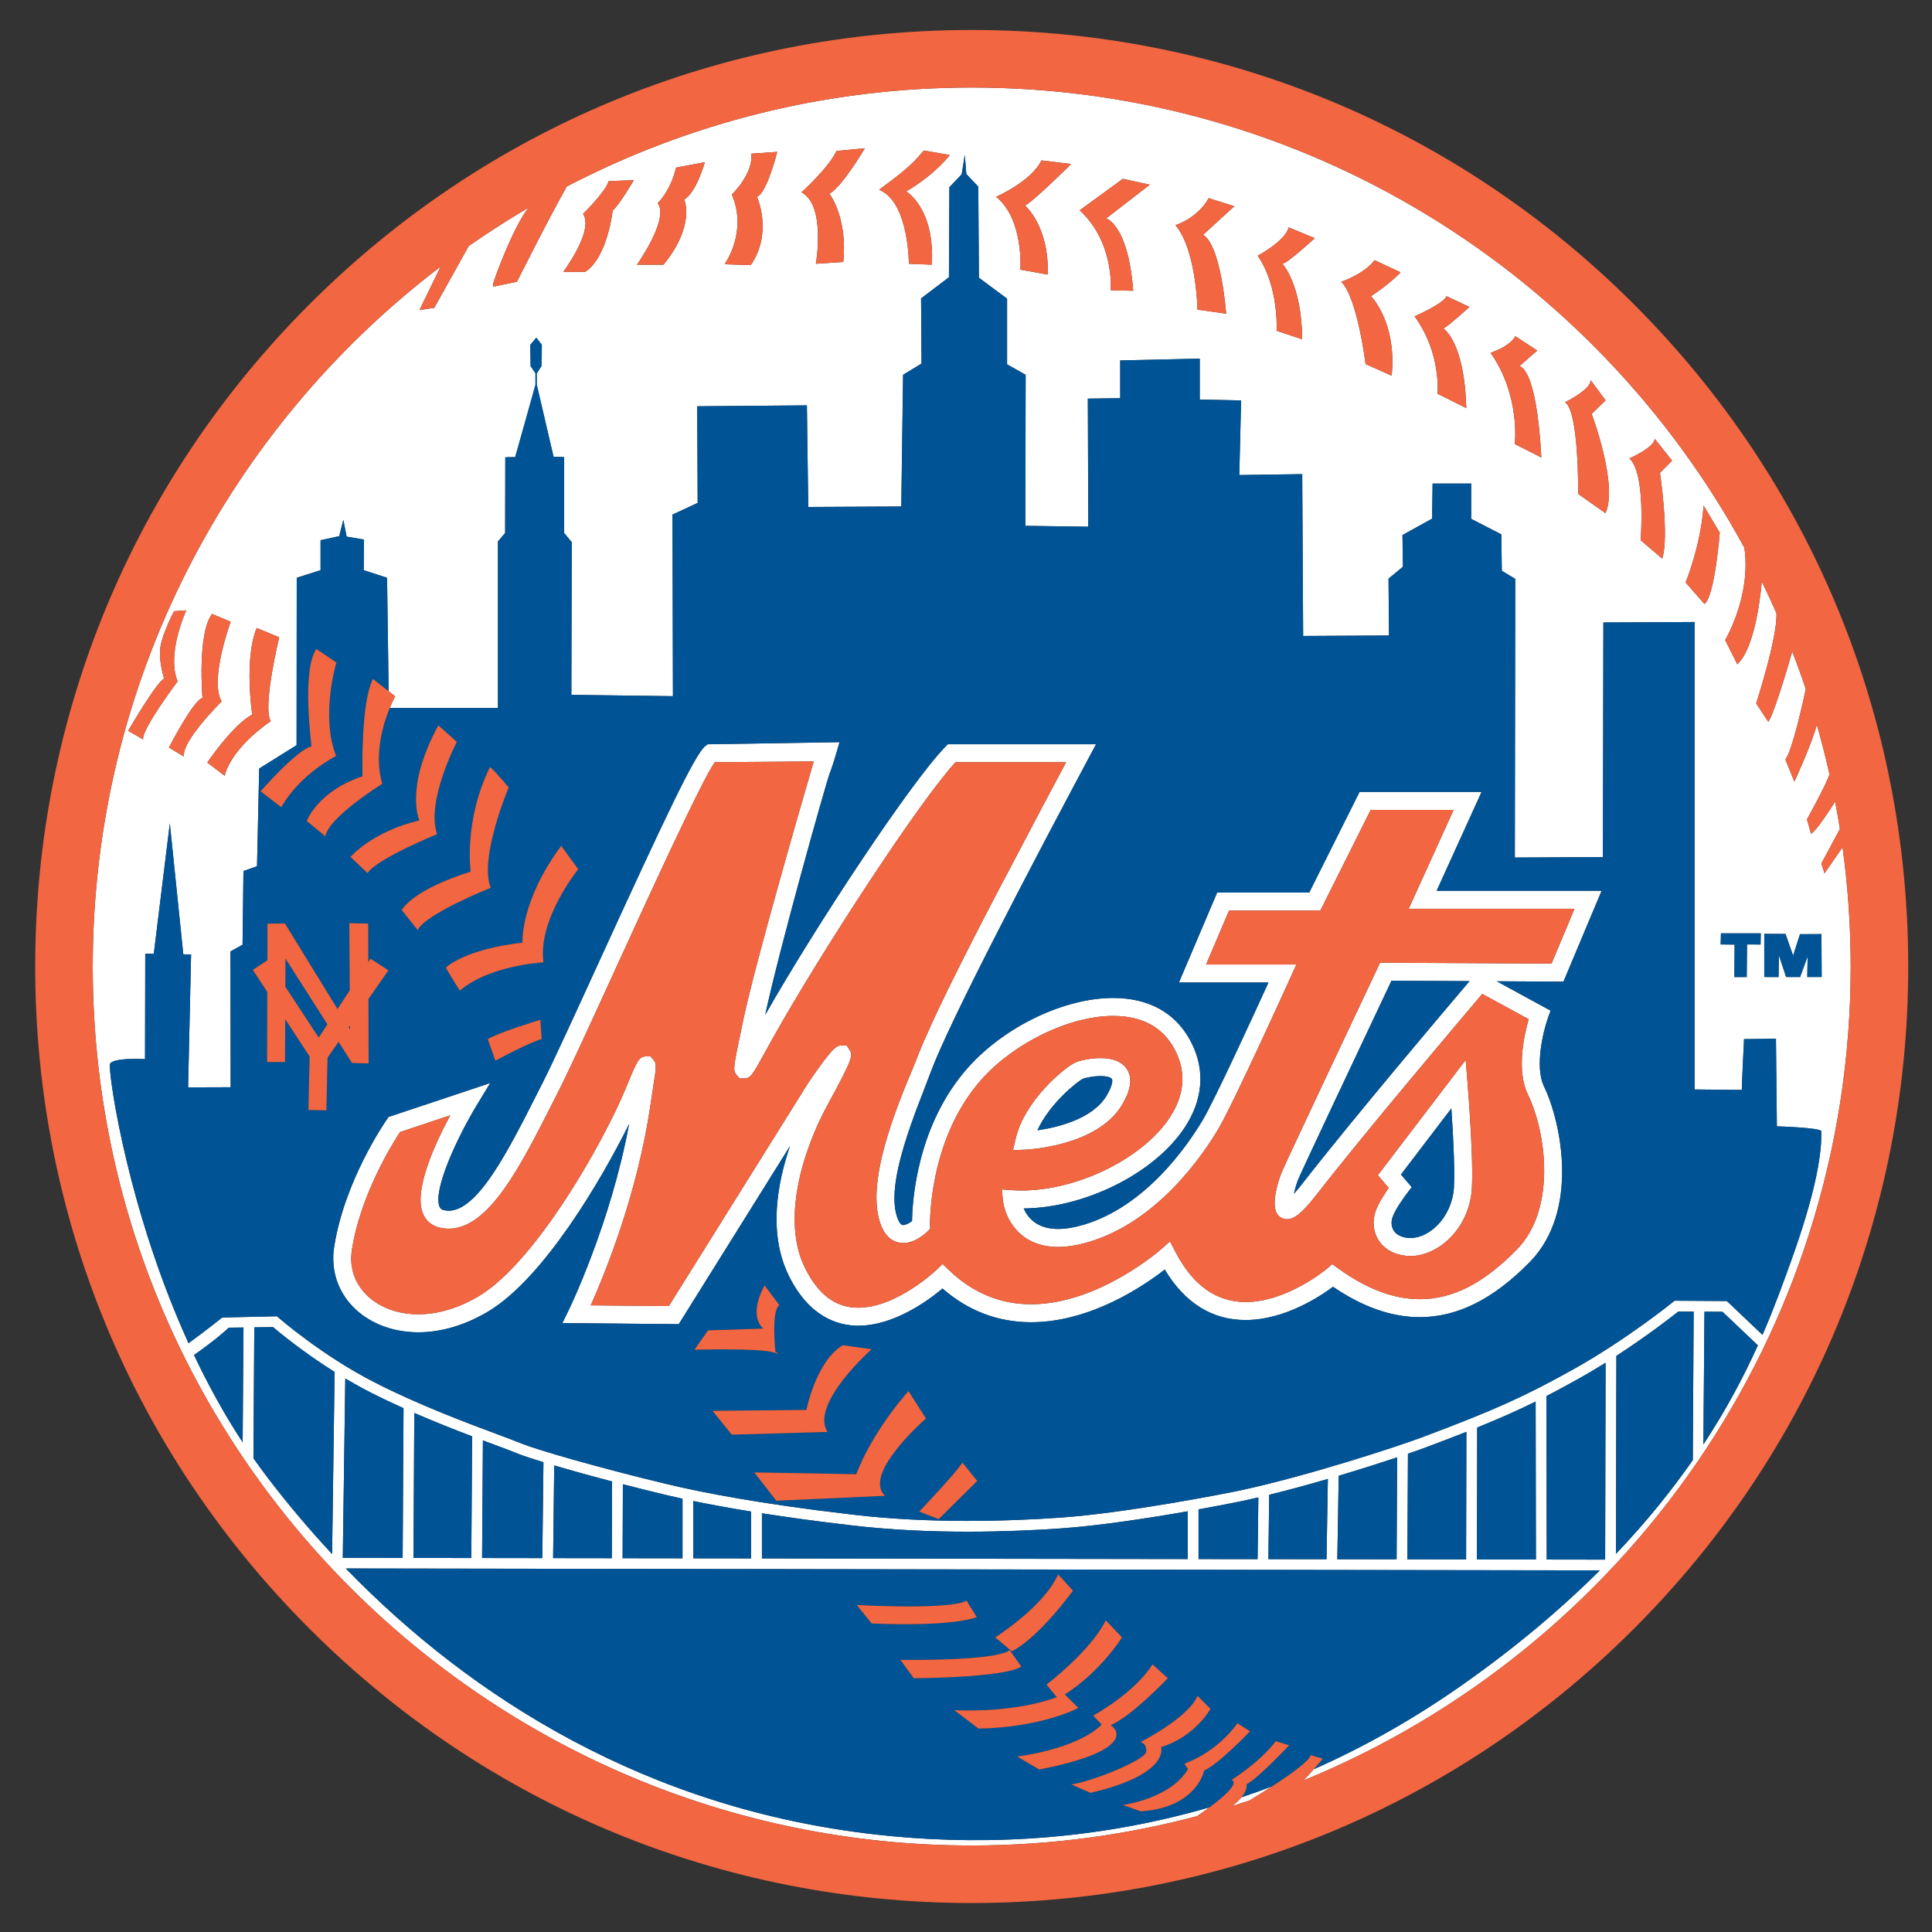
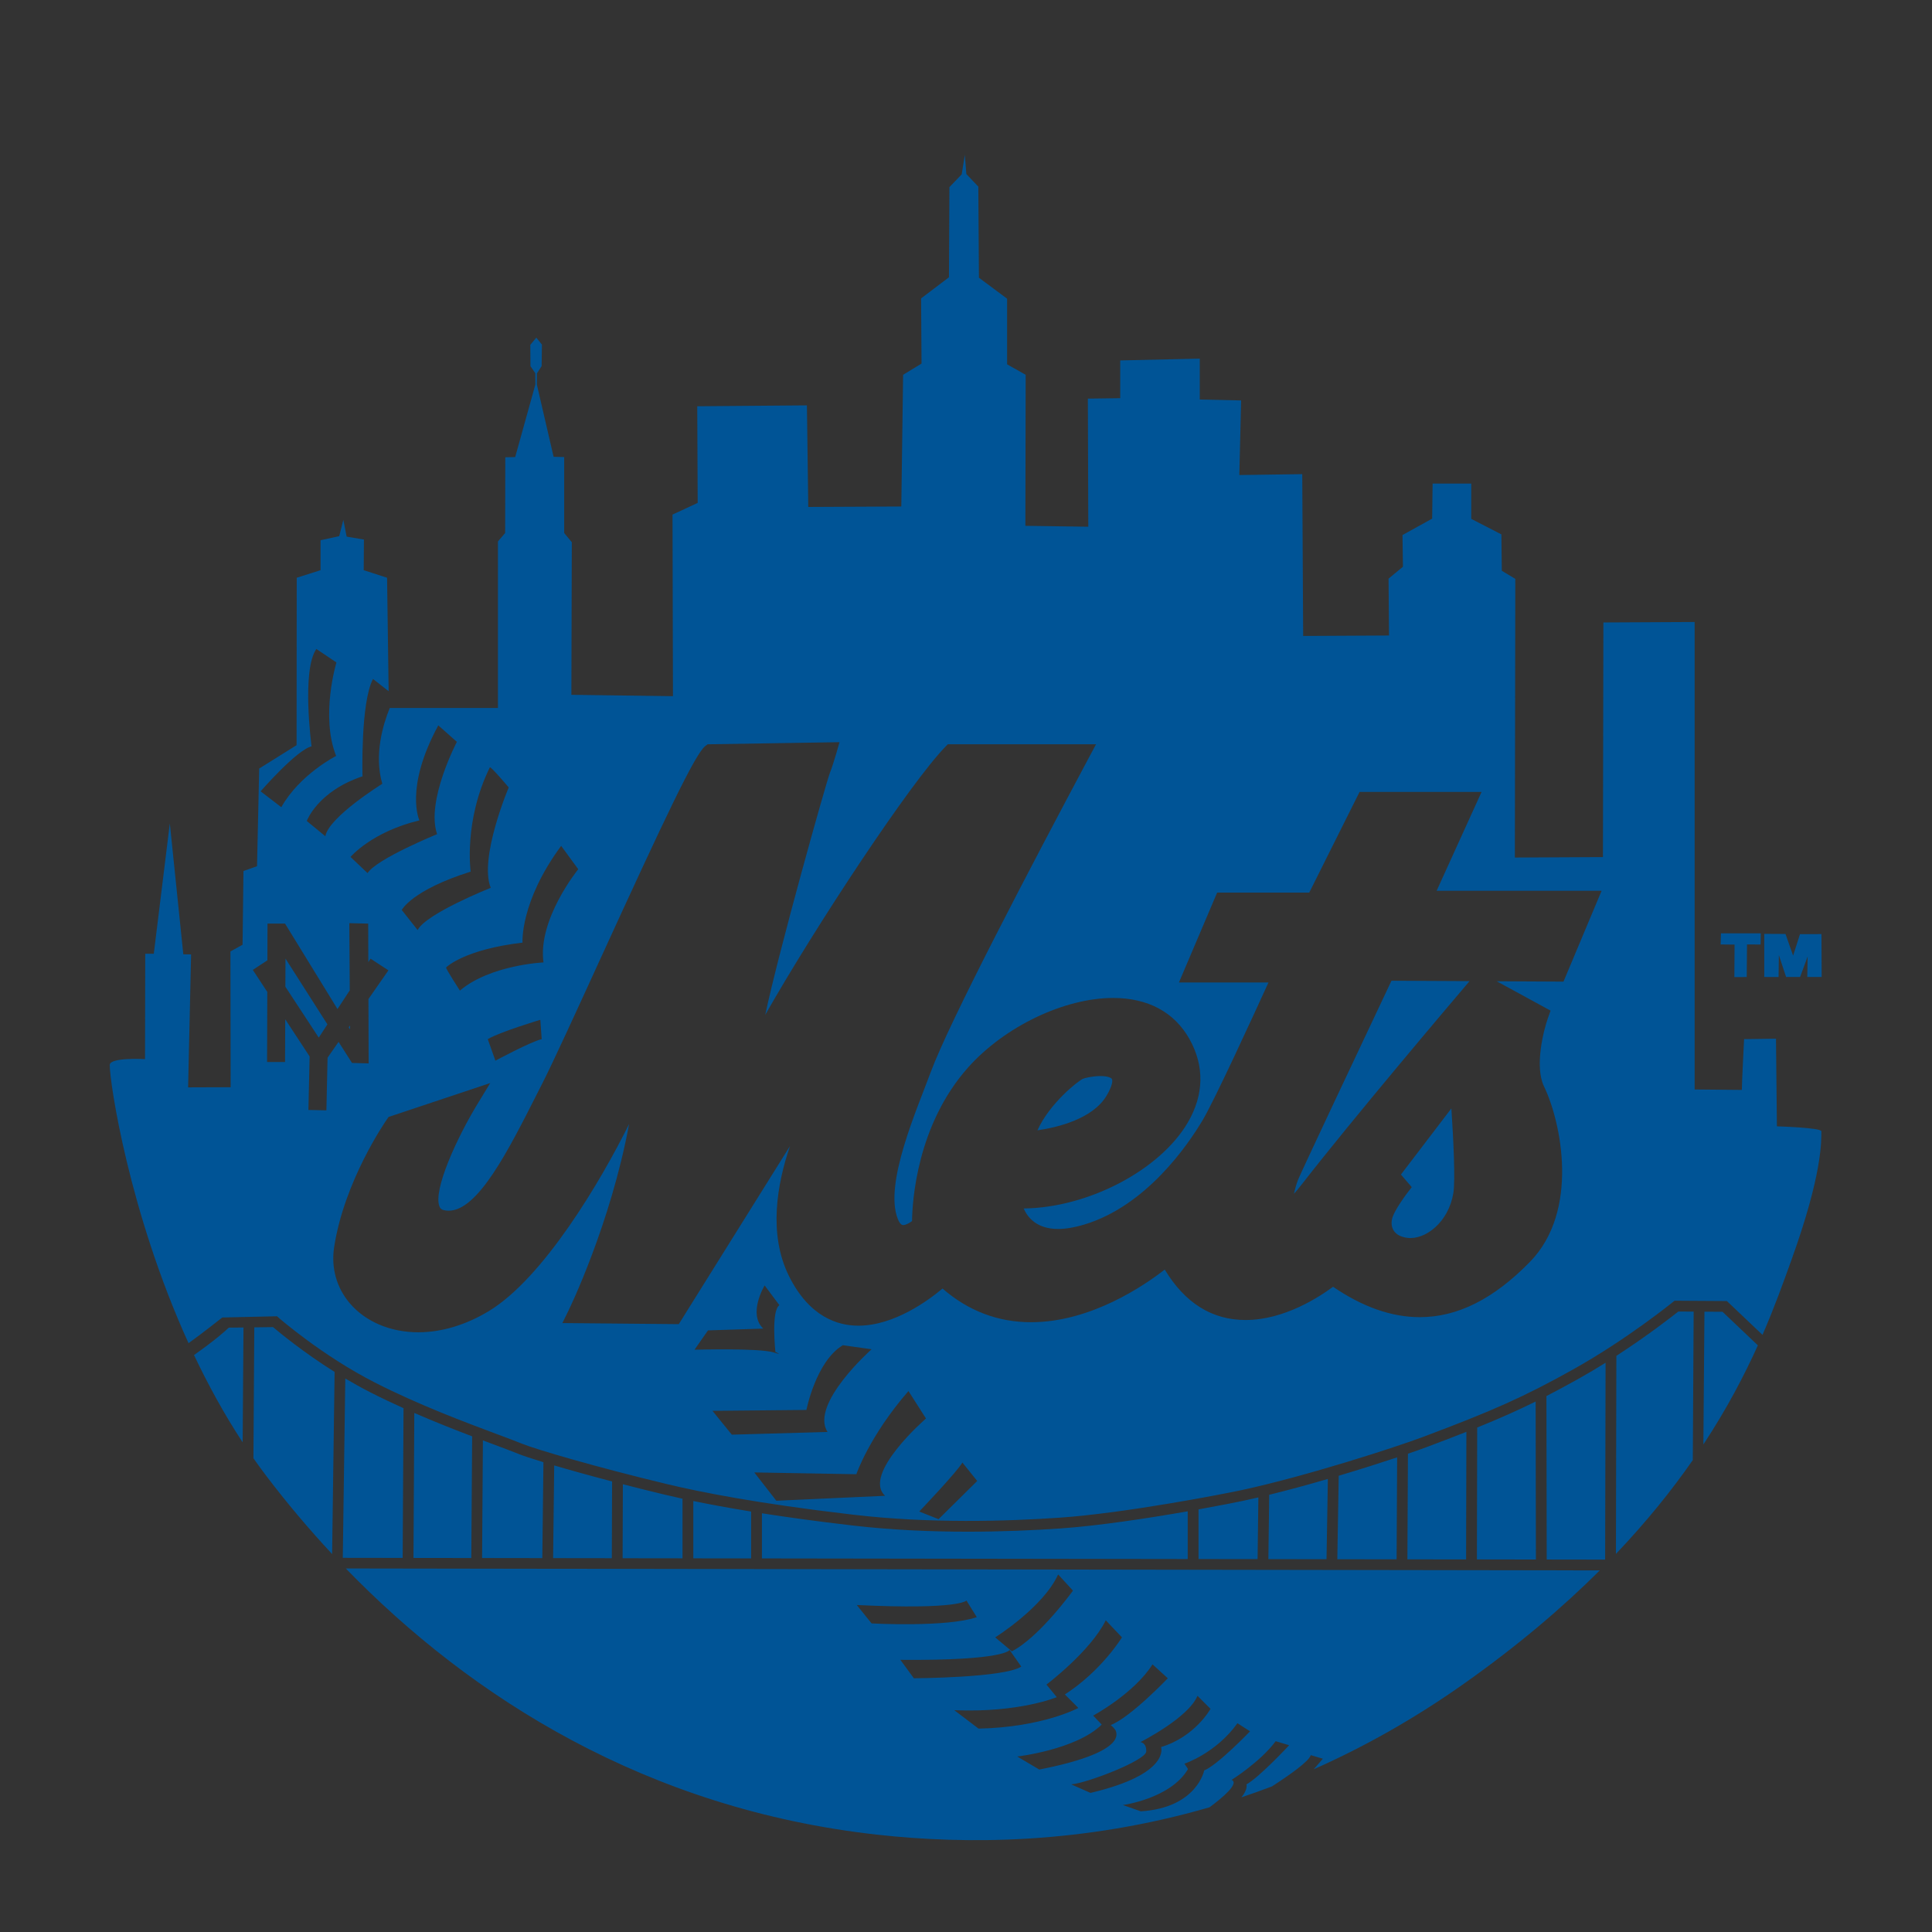
<svg xmlns="http://www.w3.org/2000/svg" version="1.1" id="Layer_2" x="0px" y="0px" width="200px" height="200px" viewBox="0 0 200 200" style="enable-background:new 0 0 200 200;" xml:space="preserve">
  <rect x="0" y="0" width="200" height="200" fill="#333333" stroke="none" />
-   <path id="color3" style="fill:#FFFFFF;" d="M128.511,186.061c1.048-0.352,2.103-0.728,3.161-1.13  c-0.882,0.571-1.729,1.092-2.329,1.456c-0.599,0.199-1.196,0.395-1.8,0.582C127.979,186.633,128.288,186.329,128.511,186.061z   M191.583,100.052c0,38.029-23.453,70.678-56.652,84.259c0.345-0.357,0.726-0.774,1.064-1.155c5.123-2.27,10.34-5.174,15.558-8.861  c5.586-3.945,10.207-7.887,14.059-11.727l-129.814-0.2c12.977,13.384,31.207,24.917,55.02,27.561  c9.199,1.02,21.237,0.983,34.396-2.837c-0.689,0.511-1.251,0.882-1.251,0.882l0.456-0.101c-7.598,2.063-15.585,3.172-23.827,3.172  c-50.173,0-90.992-40.819-90.992-90.992c0-29.533,14.145-55.819,36.013-72.454L43.419,32.1l1.536-0.233l3.562-6.389  c2.009-1.407,4.076-2.734,6.198-3.978c-1.579,1.946-3.665,7.656-3.665,7.901c0,0.279,0,0.279,0,0.279l2.466-0.512  c0,0,3.374-6.737,5.159-9.861C71.227,12.765,85.483,9.06,100.591,9.06c34.489,0,64.56,19.288,79.988,47.645  c0.727,5.014-1.991,9.548-1.991,9.548l1.256,2.513c1.844-1.68,2.424-7.254,2.536-8.562c0.525,1.074,1.028,2.16,1.512,3.256  c0.16,2.426-2.094,9.355-2.094,9.355l1.257,1.908c0.611-0.857,2.118-6.028,2.48-7.285c0.495,1.285,0.963,2.583,1.4,3.896  c-0.248,1.169-1.372,6.309-2.112,7.298l0.93,2.28c0,0,1.801-3.868,2.325-5.901c0.486,1.697,0.922,3.416,1.311,5.151  c-0.334,1.059-2.332,4.659-2.332,4.659l0.419,1.488c0.515-0.257,1.924-2.422,2.495-3.325c0.18,0.94,0.348,1.884,0.497,2.833  l-1.922,3.563l0.325,1.024l1.872-2.697C191.292,91.743,191.583,95.863,191.583,100.052z M178.122,97.769l1.442,0.015l-0.023,3.365  l1.279-0.007l0.031-3.373l1.404,0.007l0.022-1.155h-4.125L178.122,97.769z M174.492,60.296l1.954,2.233  c1.071-0.791,1.582-7.397,1.582-7.397l-1.675-2.792C176.074,56.481,174.492,60.296,174.492,60.296z M168.677,47.454  c1.721,1.536,1.163,8.469,1.163,8.469l2.233,1.907c0.744-2.28-0.232-8.887-0.232-8.887l1.256-1.256l-1.814-2.28  C171.328,46.291,168.677,47.454,168.677,47.454z M162.022,41.638c1.442,0.977,1.35,9.492,1.35,9.492l2.838,2.001  c1.303-3.025-1.441-10.283-1.441-10.283l1.441-1.396l-1.536-2.094C164.674,40.335,162.022,41.638,162.022,41.638z M154.299,36.52  c3.117,4.42,2.513,9.445,2.513,9.445l2.745,1.396c-0.513-9.584-2.28-9.445-2.28-9.445l1.861-1.628l-2.28-1.489  C156.857,34.798,156.486,35.775,154.299,36.52z M146.435,32.751c2.793,3.815,2.373,8.003,2.373,8.003l2.979,1.489  c-0.187-6.933-2.372-8.236-2.372-8.236c0.511-0.232,2.697-2.233,2.697-2.233l-2.372-1.117  C149.506,31.402,146.435,32.751,146.435,32.751z M138.851,29.168c1.676,1.675,2.513,8.515,2.513,8.515l2.699,1.209  c0.559-5.537-2.141-8.236-2.141-8.236c1.954-1.256,3.07-2.466,3.07-2.466l-2.698-1.256  C141.224,28.377,138.851,29.168,138.851,29.168z M130.196,26.469c2.233,3.257,1.954,7.77,1.954,7.77l2.652,0.884  c-0.047-5.724-2.047-7.817-2.047-7.817c0.465,0,3.35-2.652,3.35-2.652l-2.698-1.117C133.034,24.98,130.196,26.469,130.196,26.469z   M121.682,23.305c2.187,2.606,2.28,8.747,2.28,8.747l2.977,0.419c-0.743-7.864-2.419-8.143-2.419-8.143l3.258-2.978l-2.652-0.837  C123.915,22.653,121.682,23.305,121.682,23.305z M111.771,21.77c3.63,3.351,3.211,8.283,3.211,8.283l2.326,0.046  c-0.512-6.839-2.791-7.491-2.791-7.491l4.513-3.49l-2.792-0.605L111.771,21.77z M103.116,20.374  c2.885,2.327,2.513,7.538,2.513,7.538l2.838,0.512c0.14-5.071-2.373-7.166-2.373-7.166c0.512-0.046,4.793-4.28,4.793-4.28  l-3.071-0.373C106.746,18.792,103.116,20.374,103.116,20.374z M91.019,19.629c0.068,0.032,0.275,0.159,0.34,0.196  c2.73,1.535,2.73,7.481,2.73,7.481l2.373,0.093c0.326-5.863-2.652-7.584-2.652-7.584c3.024-1.768,4.513-3.77,4.513-3.77  l-2.699-0.465C94.322,17.21,93.02,18.14,91.019,19.629z M82.969,19.909c2.559,1.349,1.489,7.397,1.489,7.397l2.838-0.186  c0.465-4.652-1.442-7.072-1.442-7.072c1.256-0.605,3.675-4.7,3.675-4.7l-2.931,0.279C85.761,17.396,82.969,19.909,82.969,19.909z   M75.013,27.353l2.698,0.093c2.327-3.35,0.652-7.072,0.652-7.072c1.023-0.372,2.094-4.653,2.094-4.653l-2.699,0.186  c0.279,2.047-2.001,4.234-2.001,4.234C77.432,24.003,75.013,27.353,75.013,27.353z M65.939,27.4h2.746  c3.35-4.095,2.141-6.747,2.141-6.747c1.256-0.698,2.14-3.861,2.14-3.861l-2.979,0.558c-0.604,2.512-1.907,3.676-1.907,3.676  C69.336,22.607,65.939,27.4,65.939,27.4z M58.308,28.144h2.28c2.327-1.535,2.838-6.374,2.838-6.374  c0.512-0.279,2.187-3.117,2.187-3.117l-2.605,0.093c-0.279,1.07-2.652,3.396-2.652,3.396C61.519,23.864,58.308,28.144,58.308,28.144  z M26.11,73.976c-1.985,1.023-4.653,4.963-4.653,4.963l1.799,1.365c0.807-3.07,4.777-5.646,4.777-5.646  c-0.899-1.427,0.869-8.686,0.869-8.686l-2.326-0.961C25.241,68.175,26.11,73.976,26.11,73.976z M20.961,72.239  c-0.993,0.31-3.474,5.149-3.474,5.149l1.551,0.93c-0.248-1.613,3.909-5.707,3.909-5.707c-1.303-2.171,0.93-8.251,0.93-8.251  l-1.923-0.806C20.402,65.6,20.961,72.239,20.961,72.239z M16.99,70.254c-0.745,0.279-3.723,5.397-3.723,5.397l1.551,0.899  c-0.186-1.024,3.567-6.018,3.567-6.018c-1.178-2.886,0.9-7.352,0.9-7.352l-1.272,0.093c0,0-1.148,2.203-1.396,3.629  C16.37,68.33,16.99,70.254,16.99,70.254z M25.206,137.421l-1.522,0.018c-0.415,0.393-1.386,1.269-3.599,2.836  c1.452,3.065,3.122,6.121,5.034,9.036L25.206,137.421z M34.38,160.875l0.258-18.852c-3.273-2.06-5.731-4.096-6.374-4.642  l-1.94,0.025l-0.089,13.551c0.443,0.632,0.896,1.256,1.364,1.87C29.66,155.536,31.921,158.235,34.38,160.875z M41.773,145.775  c-1.156-0.521-2.326-1.075-3.479-1.663c-0.881-0.45-1.734-0.928-2.55-1.412l-0.259,18.566l6.198,0.009L41.773,145.775z   M48.876,148.689c-1.787-0.679-3.848-1.489-5.988-2.421l-0.086,15.009l5.987,0.008L48.876,148.689z M56.258,151.367  c-1.259-0.384-2.166-0.689-2.627-0.876c-0.652-0.266-1.558-0.604-2.608-0.996c-0.326-0.122-0.674-0.252-1.033-0.387l-0.085,12.178  l6.235,0.009L56.258,151.367z M63.364,153.359c-2.324-0.609-4.365-1.179-5.993-1.659l-0.113,9.597l6.077,0.008L63.364,153.359z   M70.654,155.146c-0.667-0.145-1.273-0.283-1.805-0.411c-1.525-0.365-2.989-0.731-4.369-1.087l-0.028,7.659l6.202,0.008V155.146z   M77.757,156.476c-2.365-0.384-4.351-0.755-5.986-1.092v5.935l5.986,0.008V156.476z M122.953,156.449  c-3.976,0.695-9.169,1.498-13.175,1.774c-2.661,0.184-5.97,0.337-9.584,0.337c-3.79,0-7.915-0.169-11.987-0.649l-0.288-0.034  c-3.466-0.404-6.462-0.819-9.045-1.223v4.673l44.079,0.063V156.449z M130.266,155.01c-0.522,0.122-1.041,0.24-1.549,0.349  c-0.628,0.136-2.365,0.482-4.646,0.892v5.142l6.114,0.008L130.266,155.01z M137.461,153.1c-1.977,0.576-4.054,1.145-6.074,1.641  l-0.085,6.661l6.019,0.009L137.461,153.1z M144.632,150.864c-1.653,0.552-3.758,1.223-6.049,1.905l-0.145,8.642l6.138,0.009  L144.632,150.864z M151.8,148.224c-1.236,0.489-2.6,1.011-4.145,1.59c-0.426,0.16-1.079,0.393-1.905,0.675l-0.057,10.934  l6.078,0.008L151.8,148.224z M158.997,161.441l-0.028-16.355c-1.868,0.924-3.743,1.758-6.051,2.691l-0.029,13.654L158.997,161.441z   M166.164,161.451l0.045-20.38c-0.9,0.563-1.845,1.125-2.813,1.666c-1.18,0.658-2.258,1.241-3.311,1.784l0.029,16.921  L166.164,161.451z M175.327,135.778l-1.586-0.01c-0.637,0.508-3.143,2.468-6.415,4.59l-0.045,20.501  c3.186-3.349,5.797-6.605,7.957-9.711L175.327,135.778z M181.974,139.27l-3.658-3.474l-1.871-0.012l-0.111,13.746  C178.77,145.826,180.576,142.366,181.974,139.27z M188.545,117.108c0-0.372-4.606-0.512-4.606-0.512l-0.094-9.073l-3.303,0.047  c0,0-0.233,4.605-0.233,5.257l-4.885-0.045V64.391l-9.446,0.047l-0.047,24.289l-9.119,0.046l0.046-28.849l-1.395-0.837l-0.046-3.768  l-3.118-1.605V50.06h-4.001l-0.047,3.629l-3.071,1.699l0.047,3.28l-1.489,1.233l0.047,5.886l-8.887,0.047l-0.094-16.751  l-6.514,0.093l0.186-7.724l-4.28-0.093v-4.234l-8.236,0.186v3.908l-3.35,0.046l0.046,13.261l-6.514-0.093l0.031-15.634l-1.923-1.085  V30.92l-2.916-2.171l-0.063-9.43l-1.241-1.303l-0.155-1.985l-0.325,2.017l-1.272,1.326l-0.047,9.329l-2.884,2.187l0.046,6.747  l-1.908,1.163l-0.187,13.633l-9.631,0.047l-0.14-10.516l-11.353,0.093l0.046,10.003l-2.606,1.21l0.046,18.797l-10.516-0.139  l0.046-15.797l-0.791-0.954v-7.863l-1.094-0.024L55.54,39.8l-0.012-1.169l0.466-0.715l0.011-2.263l-0.488-0.7l-0.621,0.745  l0.047,2.187l0.527,0.698l0.046,1.21l-2.187,7.522l-1.023,0.023l-0.015,7.84l-0.745,0.869v17.247H40.345  c0.309-0.756,0.561-1.21,0.561-1.21l-0.675-0.53l-0.162-11.746l-2.419-0.783l0.023-3.172l-1.791-0.302l-0.341-1.737l-0.427,1.69  l-1.931,0.419v3.102l-2.466,0.783L30.701,77.14l-3.87,2.42l-0.225,10.112l-1.404,0.496l-0.093,7.631l-1.256,0.698l0.023,14.052  l-4.404,0.016l0.309-13.765l-0.806-0.008L17.58,85.236L15.92,98.73h-0.884l-0.023,10.911c0,0-3.647-0.211-3.652,0.605  c-0.012,1.765,1.967,15.195,8.155,28.8c1.462-1.041,3.493-2.658,3.493-2.658l5.667-0.127l0.161,0.142  c0.045,0.039,4.488,3.92,9.966,6.715c4.549,2.321,9.401,4.134,12.612,5.333c1.058,0.395,1.971,0.734,2.637,1.007  c1.416,0.576,7.593,2.401,15.058,4.192c3.357,0.806,9.368,2.001,18.94,3.119l0.289,0.034c7.867,0.929,15.959,0.68,21.36,0.307  c6.791-0.468,17.044-2.468,18.782-2.842c6.9-1.488,16.105-4.495,18.781-5.498c7.355-2.759,10.561-4.199,15.589-7.007  c5.563-3.106,10.296-6.948,10.342-6.986l0.156-0.127l5.417,0.034l3.688,3.501c1.286-2.966,2.206-5.567,2.973-7.691  C188.652,121.56,188.545,118.131,188.545,117.108z M188.579,101.138l-0.023-4.444l-2.222,0.012l-0.71,2.222l-0.79-2.245  l-2.198-0.012v4.467l1.482,0.006l0.029-2.274l0.75,2.269h1.449l0.778-2.118l-0.035,2.118H188.579z M142.704,128.383  c-0.543-0.855-0.657-1.935-0.316-2.961c0.265-0.794,0.922-1.808,1.373-2.45l-1.128-1.315l9.094-11.929l0.196,2.421  c0.077,0.954,0.742,9.393,0.362,11.675c-0.646,3.88-3.699,6.199-6.275,6.199c-0.176,0-0.352-0.011-0.523-0.032  C143.908,129.801,143.102,129.012,142.704,128.383z M144.275,127.387c0.263,0.414,0.758,0.675,1.434,0.756  c1.825,0.221,4.234-1.593,4.74-4.626c0.22-1.322,0.003-5.661-0.203-8.774l-5.221,6.846l1.119,1.305l-0.46,0.599  c-0.34,0.442-1.277,1.76-1.531,2.52C143.99,126.504,144.034,127.005,144.275,127.387z M106.085,119.016l-1.218,0.049l0.273-1.189  c0.911-3.943,5.068-7.394,6.205-7.899c0.491-0.218,1.586-0.443,2.568-0.443c1.737,0,2.485,0.678,2.81,1.246  c0.517,0.907,0.329,2.083-0.57,3.595C113.598,118.667,106.391,119.003,106.085,119.016z M107.396,117.011  c2.023-0.293,5.707-1.151,7.158-3.589c0.618-1.039,0.637-1.571,0.552-1.723c-0.064-0.113-0.388-0.305-1.191-0.305  c-0.813,0-1.637,0.205-1.813,0.283C111.621,111.892,108.665,114.192,107.396,117.011z M148.719,92.215h17.077l-3.946,9.403  l-6.908-0.037l5.572,3.04l-0.268,0.75c-0.453,1.271-1.412,5.027-0.41,7.099c1.763,3.642,3.721,12.878-1.477,18.179  c-3.761,3.838-7.486,5.702-11.389,5.703h-0.001c-2.907,0-5.923-1.059-8.973-3.148c-1.379,1.029-5.042,3.443-9.049,3.443  c-3.476,0-6.288-1.756-8.374-5.223c-2.106,1.644-7.652,5.451-13.837,5.452c-3.425,0-6.504-1.172-9.168-3.487  c-1.432,1.205-4.994,3.845-8.713,3.846c-2.115,0-5.078-0.894-7.187-5.149c-2.149-4.339-1.232-9.523,0.113-13.451l-11.515,18.44  l-12.05-0.112l0.651-1.326c0.046-0.095,4.349-8.947,6.256-19.28c-2.928,5.916-8.869,15.95-14.524,19.369  c-2.372,1.435-4.895,2.192-7.295,2.192c-2.869,0-5.448-1.087-7.076-2.982c-1.385-1.613-1.968-3.682-1.64-5.824  c1.044-6.835,5.281-12.975,5.461-13.232l0.176-0.253l10.522-3.508l-1.323,2.172c-2.063,3.384-4.643,8.92-3.921,10.628  c0.072,0.17,0.175,0.295,0.448,0.357c0.165,0.037,0.331,0.056,0.495,0.056c3.027,0,6.16-6.194,9.19-12.185l0.54-1.064  c1.115-2.199,3.383-7.159,5.785-12.411c6.939-15.171,10.006-21.64,11.043-22.434l0.247-0.189l13.656-0.219  c0,0-0.62,2.233-0.992,3.164c-0.373,0.931-5.272,18.352-6.7,25.063c5.328-9.375,15.068-24.078,18.628-27.729l0.274-0.281h15.344  l-0.731,1.369c-5.919,11.092-14.469,27.386-16.374,32.552c-1.416,3.838-4.879,11.62-3.406,15.235  c0.25,0.615,0.479,0.615,0.553,0.615c0.262,0,0.628-0.202,0.91-0.412c0.027-1.991,0.481-9.946,5.822-15.921  c3.778-4.226,9.942-7.177,14.99-7.177c3.62,0,6.359,1.478,7.919,4.272c1.557,2.786,1.49,5.772-0.191,8.636  c-2.897,4.937-10.328,8.814-16.984,8.884c0.408,0.931,1.362,2.122,3.564,2.122c0.786,0,1.684-0.149,2.669-0.444  c6.44-1.923,10.753-8.224,12.309-10.842c1.236-2.081,5.268-10.869,6.8-14.229h-9.268l3.955-9.305h9.533l5.211-10.423h12.629  L148.719,92.215z M145.827,94.077l4.652-10.237h-8.588l-5.211,10.423h-9.451l-2.374,5.583h9.342l-0.594,1.314  c-0.24,0.532-5.912,13.063-7.493,15.726c-1.666,2.807-6.307,9.563-13.376,11.676c-1.157,0.346-2.234,0.521-3.201,0.521  c-4.142,0-5.549-3.178-5.715-4.858l-0.108-1.097l1.1,0.078c0.317,0.021,0.644,0.032,0.975,0.032c0,0,0,0,0.001,0  c6.003,0,12.984-3.573,15.563-7.965c1.347-2.294,1.404-4.577,0.173-6.785c-1.231-2.203-3.349-3.32-6.296-3.32  c-4.485,0-10.206,2.759-13.602,6.558c-5.53,6.187-5.35,14.993-5.348,15.081l0.011,0.4l-0.283,0.283  c-0.122,0.122-1.224,1.188-2.5,1.188c-0.581,0-1.648-0.232-2.277-1.774c-1.763-4.327,1.604-12.349,3.413-16.657  c0.408-0.972,1.218-3.762,8.722-18.092c2.834-5.411,5.693-10.798,6.998-13.248h-11.45c-3.782,4.119-13.81,19.481-18.853,28.466  c-0.348,0.619-0.651,1.172-0.915,1.649c-1.249,2.267-1.441,2.615-2.136,2.615h-0.443l-0.309-0.359  c-0.398-0.489-0.349-0.726,0.476-4.666l0.209-1c1.2-5.763,5.947-22.158,7.297-26.788l-10.243,0.08  c-1.386,1.962-6.74,13.671-10.34,21.541c-2.515,5.497-4.686,10.246-5.819,12.479l-0.538,1.063  c-3.435,6.79-6.679,13.205-10.85,13.205c-0.302,0-0.608-0.035-0.908-0.104c-0.824-0.187-1.429-0.688-1.75-1.447  c-1.009-2.388,1.24-7.252,2.823-10.183l-5.202,1.734c-0.787,1.201-4.116,6.541-4.981,12.2c-0.248,1.62,0.172,3.117,1.213,4.328  c1.274,1.484,3.338,2.335,5.664,2.335c2.061,0,4.25-0.665,6.332-1.924c5.873-3.55,12.882-15.968,15.162-21.518  c1.159-2.822,1.337-3.256,2.109-3.256h0.428l0.298,0.336c0.36,0.42,0.316,0.705-0.028,2.916c-0.081,0.521-0.175,1.124-0.273,1.796  c-1.351,9.259-4.769,17.571-6.179,20.723l8.086,0.075l14.427-23.102c2.634-3.867,2.962-3.867,3.458-3.867h0.531l0.3,0.473  c0.311,0.523,0.426,0.721-2.218,5.544c-2.749,5.017-4.824,12.119-2.402,17.008c1.372,2.769,3.177,4.114,5.519,4.114  c3.961,0,8.037-3.868,8.078-3.907l0.646-0.619l0.645,0.62c2.446,2.354,5.31,3.549,8.513,3.548c7,0,13.423-5.655,13.486-5.713  l0.896-0.798l0.551,1.065c1.786,3.461,4.234,5.215,7.277,5.215c4.308,0,8.375-3.415,8.416-3.449l0.557-0.475l0.593,0.431  c2.922,2.123,5.768,3.198,8.457,3.198c3.423,0,6.62-1.635,10.06-5.145c4.067-4.148,3.079-12.039,1.13-16.065  c-1.212-2.506-0.369-6.188,0.092-7.772l-4.806-2.621c-2.293,2.701-12.066,14.242-17.165,20.794c-1.631,2.099-2.4,2.528-3.053,2.528  c-0.407,0-0.773-0.193-1.005-0.53c-0.754-1.097,0.286-3.892,0.408-4.206c0.337-0.875,8.997-19.194,9.984-21.281l0.254-0.535  l17.744,0.092l2.382-5.673H145.827z M144.045,101.524c-3.85,8.141-9.428,19.98-9.677,20.618c-0.162,0.422-0.313,0.958-0.419,1.44  c0.23-0.257,0.516-0.596,0.863-1.044c5.196-6.681,15.208-18.494,17.314-20.972L144.045,101.524z" />
  <path id="color2" style="fill:#005496;" d="M77.757,156.476v4.851l-5.986-0.008v-5.935  C73.406,155.721,75.393,156.092,77.757,156.476z M109.778,158.224c-2.661,0.184-5.97,0.337-9.584,0.337  c-3.79,0-7.915-0.169-11.987-0.649l-0.288-0.034c-3.466-0.404-6.462-0.819-9.045-1.223v4.673l44.079,0.063v-4.94  C118.977,157.145,113.784,157.947,109.778,158.224z M57.371,151.7l-0.113,9.597l6.077,0.008l0.029-7.945  C61.04,152.75,58.999,152.181,57.371,151.7z M53.631,150.491c-0.652-0.266-1.558-0.604-2.608-0.996  c-0.326-0.122-0.674-0.252-1.033-0.387l-0.085,12.178l6.235,0.009l0.117-9.928C54.999,150.983,54.092,150.679,53.631,150.491z   M128.717,155.358c-0.628,0.136-2.365,0.482-4.646,0.892v5.142l6.114,0.008l0.081-6.39  C129.743,155.132,129.225,155.25,128.717,155.358z M68.849,154.735c-1.525-0.365-2.989-0.731-4.369-1.087l-0.028,7.659l6.202,0.008  v-6.169C69.987,155.002,69.381,154.863,68.849,154.735z M160.085,144.521l0.029,16.921l6.05,0.009l0.045-20.38  c-0.9,0.563-1.845,1.125-2.813,1.666C162.217,143.395,161.139,143.979,160.085,144.521z M152.918,147.777l-0.029,13.654l6.108,0.01  l-0.028-16.355C157.101,146.01,155.226,146.844,152.918,147.777z M147.655,149.814c-0.426,0.16-1.079,0.393-1.905,0.675  l-0.057,10.934l6.078,0.008l0.028-13.206C150.563,148.713,149.2,149.234,147.655,149.814z M35.797,162.367l129.814,0.2  c-3.852,3.84-8.473,7.781-14.059,11.727c-5.218,3.688-10.434,6.592-15.558,8.861c0.526-0.594,0.948-1.092,0.948-1.092l-1.257-0.372  c-0.146,0.615-2.154,2.037-4.015,3.239c-1.059,0.402-2.113,0.778-3.161,1.13c0.705-0.85,0.523-1.345,0.523-1.345  c1.303-0.698,4.42-4.048,4.42-4.048l-1.395-0.418c-1.582,2.14-4.561,4.001-4.561,4.001c0.826,0.367-0.962,1.859-2.284,2.84  c-13.159,3.82-25.197,3.857-34.396,2.837C67.004,187.284,48.774,175.751,35.797,162.367z M94.602,173.734  c0,0,9.352-0.046,11.12-1.209l-1.21-1.722c0,0-0.465,1.117-11.306,1.023L94.602,173.734z M122.612,182.575l0.372,0.559  c-1.815,3.071-6.747,3.722-6.747,3.722l1.861,0.652c5.816-0.372,6.561-4.234,6.561-4.234c1.396-0.558,4.746-4.048,4.746-4.048  l-1.303-0.838C125.868,181.506,122.612,182.575,122.612,182.575z M118.053,180.342c0,0,0.65,0.047,0.604,0.978  c-0.046,0.931-6.235,3.304-7.771,3.396l2.001,0.884c8.329-1.954,7.306-4.746,7.306-4.746c3.536-1.07,5.118-3.954,5.118-3.954  l-1.35-1.35C123.031,177.83,118.053,180.342,118.053,180.342z M113.166,177.598l0.884,0.93c-2.651,2.607-8.746,3.305-8.746,3.305  l2.279,1.349c8.794-1.722,8.003-3.629,7.957-3.909c-0.047-0.278-0.559-0.697-0.559-0.697c2.047-0.791,5.909-4.84,5.909-4.84  l-1.582-1.441C117.4,175.316,113.166,177.598,113.166,177.598z M108.328,174.387l1.07,1.302c0,0-3.863,1.629-10.609,1.351  l2.512,1.907c6.655-0.14,10.33-2.141,10.33-2.141l-1.396-1.395c3.814-2.466,5.909-5.91,5.909-5.91l-1.675-1.768  C112.888,170.943,108.328,174.387,108.328,174.387z M103.023,169.5l1.722,1.443c2.838-1.443,6.328-6.281,6.328-6.281l-1.536-1.676  C108.001,166.384,103.023,169.5,103.023,169.5z M88.692,166.15l1.536,1.907c0,0,7.816,0.42,10.888-0.65l-1.07-1.722  C100.045,165.686,99.348,166.662,88.692,166.15z M138.583,152.77l-0.145,8.642l6.138,0.009l0.056-10.556  C142.979,151.416,140.874,152.087,138.583,152.77z M131.387,154.74l-0.085,6.661l6.019,0.009l0.14-8.311  C135.484,153.676,133.407,154.244,131.387,154.74z M114.554,113.422c0.618-1.039,0.637-1.571,0.552-1.723  c-0.064-0.113-0.388-0.305-1.191-0.305c-0.813,0-1.637,0.205-1.813,0.283c-0.48,0.214-3.437,2.515-4.706,5.333  C109.419,116.718,113.102,115.859,114.554,113.422z M134.368,122.143c-0.162,0.422-0.313,0.958-0.419,1.44  c0.23-0.257,0.516-0.596,0.863-1.044c5.196-6.681,15.208-18.494,17.314-20.972l-8.082-0.042  C140.195,109.665,134.617,121.505,134.368,122.143z M167.326,140.358l-0.045,20.501c3.186-3.349,5.797-6.605,7.957-9.711  l0.089-15.37l-1.586-0.01C173.104,136.276,170.598,138.236,167.326,140.358z M36.229,106.162l-0.13,0.187l0.133,0.216  L36.229,106.162z M176.444,135.784l-0.111,13.746c2.438-3.704,4.243-7.164,5.641-10.261l-3.658-3.474L176.444,135.784z   M188.545,117.108c0,1.022,0.107,4.451-3.118,13.385c-0.767,2.124-1.687,4.725-2.973,7.691l-3.688-3.501l-5.417-0.034l-0.156,0.127  c-0.046,0.038-4.778,3.88-10.342,6.986c-5.028,2.808-8.233,4.248-15.589,7.007c-2.676,1.003-11.881,4.01-18.781,5.498  c-1.738,0.374-11.991,2.374-18.782,2.842c-5.401,0.373-13.493,0.622-21.36-0.307l-0.289-0.034  c-9.572-1.118-15.583-2.314-18.94-3.119c-7.465-1.791-13.642-3.616-15.058-4.192c-0.667-0.272-1.58-0.612-2.637-1.007  c-3.211-1.199-8.063-3.012-12.612-5.333c-5.478-2.795-9.922-6.676-9.966-6.715l-0.161-0.142l-5.667,0.127  c0,0-2.031,1.617-3.493,2.658c-6.189-13.604-8.167-27.035-8.155-28.8c0.005-0.816,3.652-0.605,3.652-0.605l0.023-10.911h0.884  l1.66-13.493l1.396,13.555l0.806,0.008l-0.309,13.765l4.404-0.016l-0.023-14.052l1.256-0.698l0.093-7.631l1.404-0.496l0.225-10.112  l3.87-2.42l0.016-17.331l2.466-0.783v-3.102l1.931-0.419l0.427-1.69l0.341,1.737l1.791,0.302l-0.023,3.172l2.419,0.783l0.162,11.746  l-1.62-1.27c-1.303,2.512-1.085,10.081-1.085,10.081c-4.653,1.55-5.769,4.622-5.769,4.622l1.923,1.582  c0.341-1.985,5.894-5.429,5.894-5.429c-0.876-3.013,0.088-6.173,0.772-7.848h11.201V56.047l0.745-0.869l0.015-7.84l1.023-0.023  l2.088-7.503l-0.006-1.175l-0.5-0.732l-0.016-2.207l0.621-0.745l0.581,0.717l-0.029,2.228l-0.488,0.756l-0.006,1.157l1.733,7.479  l1.094,0.024v7.863l0.791,0.954l-0.046,15.797l10.516,0.139l-0.046-18.797l2.606-1.21l-0.046-10.003l11.353-0.093l0.14,10.516  l9.631-0.047l0.187-13.633l1.908-1.163l-0.046-6.747l2.884-2.187l0.047-9.329l1.272-1.326l0.325-2.017l0.155,1.985l1.241,1.303  l0.063,9.43l2.916,2.171v6.794l1.923,1.085l-0.031,15.634l6.514,0.093l-0.046-13.261l3.35-0.046v-3.908l8.236-0.186v4.234  l4.28,0.093l-0.186,7.724l6.514-0.093l0.094,16.751l8.887-0.047l-0.047-5.886l1.489-1.233l-0.047-3.28l3.071-1.699l0.047-3.629  h4.001v3.653l3.118,1.605l0.046,3.768l1.395,0.837l-0.046,28.849l9.119-0.046l0.047-24.289l9.446-0.047v48.392l4.885,0.045  c0-0.651,0.233-5.257,0.233-5.257l3.303-0.047l0.094,9.073C183.938,116.597,188.545,116.736,188.545,117.108z M54.09,97.582  c-5.894,0.683-7.848,2.481-7.91,2.574c-0.062,0.094,1.427,2.389,1.427,2.389c3.164-2.668,8.655-2.916,8.655-2.916  c-0.621-4.467,3.598-9.647,3.598-9.647l-1.769-2.419C53.811,93.363,54.09,97.582,54.09,97.582z M55.936,105.569  c0,0-4.188,1.256-5.444,2.001l0.792,2.232c0,0,3.629-1.953,4.792-2.232L55.936,105.569z M48.723,90.23  c-6.11,1.923-7.134,3.971-7.134,3.971l1.643,2.078c0.869-1.706,7.569-4.373,7.569-4.373c-1.24-3.071,1.861-10.392,1.861-10.392  s-1.88-2.229-1.954-2.078C47.979,84.988,48.723,90.23,48.723,90.23z M36.284,88.71l1.768,1.675c0.9-1.459,7.197-4.033,7.197-4.033  c-1.179-3.412,2.047-9.554,2.047-9.554l-1.923-1.706c-3.536,6.515-1.954,9.834-1.954,9.834C38.487,86.104,36.284,88.71,36.284,88.71  z M26.979,81.917l2.141,1.644c1.923-3.413,5.676-5.305,5.676-5.305c-1.644-4.156,0.031-9.678,0.031-9.678l-2.078-1.396  c-1.551,2.234-0.496,10.082-0.496,10.082C30.732,77.605,26.979,81.917,26.979,81.917z M33.909,109.491l1.14-1.636l1.391,2.181  l1.722,0.047l-0.021-6.663l2.069-2.969l-1.848-1.209l-0.233,0.355l-0.013-3.985l-1.954-0.046l0.045,6.958l-1.269,1.932l-5.43-8.843  h-1.815l-0.012,3.8l-1.51,0.991l1.5,2.283l-0.023,7.257h1.861l0.019-4.428l2.524,3.846l-0.124,5.54l1.861,0.041L33.909,109.491z   M79.014,137.535l-5.723,0.187l-1.396,2.001c0,0,6.7-0.187,8.189,0.278c1.113,0.349,0.186-0.047,0.186-0.047  s-0.465-4.326,0.419-4.838l-1.535-2.048C79.154,133.068,77.386,136,79.014,137.535z M75.757,148.516l9.911-0.279  c-1.861-2.884,4.561-8.561,4.561-8.561l-2.979-0.419c-2.791,1.675-3.768,6.7-3.768,6.7l-9.725,0.093L75.757,148.516z   M95.858,146.841l-1.815-2.839c-4.048,4.653-5.397,8.609-5.397,8.609l-10.562-0.186l2.28,2.931l11.26-0.512  C89.204,152.611,95.858,146.841,95.858,146.841z M101.162,153.309l-1.536-1.907c-0.558,0.977-4.467,5.071-4.467,5.071l2,0.791  L101.162,153.309z M165.796,92.215h-17.077l4.652-10.236h-12.629l-5.211,10.423h-9.533l-3.955,9.305h9.268  c-1.532,3.36-5.563,12.149-6.8,14.229c-1.556,2.618-5.868,8.919-12.309,10.842c-0.985,0.295-1.883,0.444-2.669,0.444  c-2.202,0-3.156-1.191-3.564-2.122c6.656-0.069,14.087-3.947,16.984-8.884c1.682-2.863,1.748-5.85,0.191-8.636  c-1.559-2.795-4.299-4.272-7.919-4.272c-5.048,0-11.212,2.951-14.99,7.177c-5.34,5.975-5.794,13.93-5.822,15.921  c-0.282,0.21-0.648,0.412-0.91,0.412c-0.075,0-0.303,0-0.553-0.615c-1.473-3.615,1.99-11.397,3.406-15.235  c1.905-5.166,10.455-21.46,16.374-32.552l0.731-1.369H98.118l-0.274,0.281c-3.56,3.651-13.3,18.354-18.628,27.729  c1.428-6.711,6.328-24.132,6.7-25.063c0.373-0.931,0.992-3.164,0.992-3.164l-13.656,0.219l-0.247,0.189  c-1.037,0.793-4.104,7.263-11.043,22.434c-2.402,5.252-4.67,10.211-5.785,12.411l-0.54,1.064c-3.03,5.99-6.163,12.185-9.19,12.185  c-0.164,0-0.331-0.019-0.495-0.056c-0.273-0.063-0.376-0.188-0.448-0.357c-0.722-1.708,1.858-7.244,3.921-10.628l1.323-2.172  l-10.522,3.508l-0.176,0.253c-0.18,0.258-4.417,6.397-5.461,13.232c-0.328,2.143,0.255,4.211,1.64,5.824  c1.628,1.896,4.208,2.982,7.076,2.982c2.4,0,4.923-0.758,7.295-2.192c5.655-3.419,11.597-13.453,14.524-19.369  c-1.907,10.333-6.21,19.186-6.256,19.28l-0.651,1.326l12.05,0.112l11.515-18.44c-1.345,3.928-2.262,9.112-0.113,13.451  c2.109,4.256,5.072,5.149,7.187,5.149c3.719-0.001,7.281-2.641,8.713-3.846c2.664,2.316,5.743,3.487,9.168,3.487  c6.185-0.001,11.73-3.809,13.837-5.452c2.086,3.467,4.898,5.223,8.374,5.223c4.007,0,7.67-2.414,9.049-3.443  c3.05,2.089,6.065,3.148,8.973,3.148h0.001c3.902-0.001,7.628-1.865,11.389-5.703c5.197-5.301,3.239-14.537,1.477-18.179  c-1.002-2.071-0.043-5.827,0.41-7.099l0.268-0.75l-5.572-3.04l6.908,0.037L165.796,92.215z M41.773,145.775  c-1.156-0.521-2.326-1.075-3.479-1.663c-0.881-0.45-1.734-0.928-2.55-1.412l-0.259,18.566l6.198,0.009L41.773,145.775z   M26.324,137.407l-0.089,13.551c0.443,0.632,0.896,1.256,1.364,1.87c2.061,2.708,4.322,5.407,6.781,8.047l0.258-18.852  c-3.273-2.06-5.731-4.096-6.374-4.642L26.324,137.407z M20.085,140.274c1.452,3.065,3.122,6.121,5.034,9.036l0.087-11.89  l-1.522,0.018C23.27,137.831,22.298,138.708,20.085,140.274z M29.541,102.147l3.456,5.265l0.898-1.368l-4.341-6.808L29.541,102.147z   M42.888,146.268l-0.086,15.009l5.987,0.008l0.088-12.596C47.09,148.01,45.028,147.199,42.888,146.268z M145.025,121.588  l1.119,1.305l-0.46,0.599c-0.34,0.442-1.277,1.76-1.531,2.52c-0.163,0.493-0.119,0.994,0.122,1.376  c0.263,0.414,0.758,0.675,1.434,0.756c1.825,0.221,4.234-1.593,4.74-4.626c0.22-1.322,0.003-5.661-0.203-8.774L145.025,121.588z   M179.541,101.149l1.279-0.007l0.031-3.373l1.404,0.007l0.022-1.155h-4.125l-0.031,1.148l1.442,0.015L179.541,101.149z   M184.147,98.869l0.75,2.269h1.449l0.778-2.118l-0.035,2.118h1.489l-0.023-4.444l-2.222,0.012l-0.71,2.222l-0.79-2.245l-2.198-0.012  v4.467l1.482,0.006L184.147,98.869z" />
-   <path id="color1" style="fill:#F26641;" d="M169.144,31.499c-18.312-18.311-42.657-28.395-68.553-28.395  c-25.896,0-50.241,10.084-68.552,28.395C13.727,49.81,3.643,74.156,3.643,100.052c0,25.896,10.084,50.241,28.396,68.553  C50.35,186.915,74.695,197,100.591,197c25.896,0,50.241-10.085,68.553-28.395c18.311-18.312,28.395-42.657,28.395-68.553  C197.539,74.156,187.454,49.81,169.144,31.499z M134.931,184.311c0.345-0.357,0.726-0.774,1.064-1.155  c0.526-0.594,0.948-1.092,0.948-1.092l-1.257-0.372c-0.146,0.615-2.154,2.037-4.015,3.239c-0.882,0.571-1.729,1.092-2.329,1.456  c-0.599,0.199-1.196,0.395-1.8,0.582c0.437-0.336,0.745-0.64,0.968-0.908c0.705-0.85,0.523-1.345,0.523-1.345  c1.303-0.698,4.42-4.048,4.42-4.048l-1.395-0.418c-1.582,2.14-4.561,4.001-4.561,4.001c0.826,0.367-0.962,1.859-2.284,2.84  c-0.689,0.511-1.251,0.882-1.251,0.882l0.456-0.101c-7.598,2.063-15.585,3.172-23.827,3.172c-50.173,0-90.992-40.819-90.992-90.992  c0-29.533,14.145-55.819,36.013-72.454L43.419,32.1l1.536-0.233l3.562-6.389c2.009-1.407,4.076-2.734,6.198-3.978  c-1.579,1.946-3.665,7.656-3.665,7.901c0,0.279,0,0.279,0,0.279l2.466-0.512c0,0,3.374-6.737,5.159-9.861  C71.227,12.765,85.483,9.06,100.591,9.06c34.489,0,64.56,19.288,79.988,47.645c0.727,5.014-1.991,9.548-1.991,9.548l1.256,2.513  c1.844-1.68,2.424-7.254,2.536-8.562c0.525,1.074,1.028,2.16,1.512,3.256c0.16,2.426-2.094,9.355-2.094,9.355l1.257,1.908  c0.611-0.857,2.118-6.028,2.48-7.285c0.495,1.285,0.963,2.583,1.4,3.896c-0.248,1.169-1.372,6.309-2.112,7.298l0.93,2.28  c0,0,1.801-3.868,2.325-5.901c0.486,1.697,0.922,3.416,1.311,5.151c-0.334,1.059-2.332,4.659-2.332,4.659l0.419,1.488  c0.515-0.257,1.924-2.422,2.495-3.325c0.18,0.94,0.348,1.884,0.497,2.833l-1.922,3.563l0.325,1.024l1.872-2.697  c0.55,4.039,0.841,8.159,0.841,12.348C191.583,138.081,168.13,170.73,134.931,184.311z M150.479,83.84h-8.588l-5.211,10.423h-9.451  l-2.374,5.583h9.342l-0.594,1.314c-0.24,0.532-5.912,13.063-7.493,15.726c-1.666,2.807-6.307,9.563-13.376,11.676  c-1.157,0.346-2.234,0.521-3.201,0.521c-4.142,0-5.549-3.178-5.715-4.858l-0.108-1.097l1.1,0.078  c0.317,0.021,0.644,0.032,0.975,0.032c0,0,0,0,0.001,0c6.003,0,12.984-3.573,15.563-7.965c1.347-2.294,1.404-4.577,0.173-6.785  c-1.231-2.203-3.349-3.32-6.296-3.32c-4.485,0-10.206,2.759-13.602,6.558c-5.53,6.187-5.35,14.993-5.348,15.081l0.011,0.4  l-0.283,0.283c-0.122,0.122-1.224,1.188-2.5,1.188c-0.581,0-1.648-0.232-2.277-1.774c-1.763-4.327,1.604-12.349,3.413-16.657  c0.408-0.972,1.218-3.762,8.722-18.092c2.834-5.411,5.693-10.798,6.998-13.248h-11.45c-3.782,4.119-13.81,19.481-18.853,28.466  c-0.348,0.619-0.651,1.172-0.915,1.649c-1.249,2.267-1.441,2.615-2.136,2.615h-0.443l-0.309-0.359  c-0.398-0.489-0.349-0.726,0.476-4.666l0.209-1c1.2-5.763,5.947-22.158,7.297-26.788l-10.243,0.08  c-1.386,1.962-6.74,13.671-10.34,21.541c-2.515,5.497-4.686,10.246-5.819,12.479l-0.538,1.063  c-3.435,6.79-6.679,13.205-10.85,13.205c-0.302,0-0.608-0.035-0.908-0.104c-0.824-0.187-1.429-0.688-1.75-1.447  c-1.009-2.388,1.24-7.252,2.823-10.183l-5.202,1.734c-0.787,1.201-4.116,6.541-4.981,12.2c-0.248,1.62,0.172,3.117,1.213,4.328  c1.274,1.484,3.338,2.335,5.664,2.335c2.061,0,4.25-0.665,6.332-1.924c5.873-3.55,12.882-15.968,15.162-21.518  c1.159-2.822,1.337-3.256,2.109-3.256h0.428l0.298,0.336c0.36,0.42,0.316,0.705-0.028,2.916c-0.081,0.521-0.175,1.124-0.273,1.796  c-1.351,9.259-4.769,17.571-6.179,20.723l8.086,0.075l14.427-23.102c2.634-3.867,2.962-3.867,3.458-3.867h0.531l0.3,0.473  c0.311,0.523,0.426,0.721-2.218,5.544c-2.749,5.017-4.824,12.119-2.402,17.008c1.372,2.769,3.177,4.114,5.519,4.114  c3.961,0,8.037-3.868,8.078-3.907l0.646-0.619l0.645,0.62c2.446,2.354,5.31,3.549,8.513,3.548c7,0,13.423-5.655,13.486-5.713  l0.896-0.798l0.551,1.065c1.786,3.461,4.234,5.215,7.277,5.215c4.308,0,8.375-3.415,8.416-3.449l0.557-0.475l0.593,0.431  c2.922,2.123,5.768,3.198,8.457,3.198c3.423,0,6.62-1.635,10.06-5.145c4.067-4.148,3.079-12.039,1.13-16.065  c-1.212-2.506-0.369-6.188,0.092-7.772l-4.806-2.621c-2.293,2.701-12.066,14.242-17.165,20.794c-1.631,2.099-2.4,2.528-3.053,2.528  c-0.407,0-0.773-0.193-1.005-0.53c-0.754-1.097,0.286-3.892,0.408-4.206c0.337-0.875,8.997-19.194,9.984-21.281l0.254-0.535  l17.744,0.092l2.382-5.673h-17.169L150.479,83.84z M105.141,117.876c0.911-3.943,5.068-7.394,6.205-7.899  c0.491-0.218,1.586-0.443,2.568-0.443c1.737,0,2.485,0.678,2.81,1.246c0.517,0.907,0.329,2.083-0.57,3.595  c-2.556,4.293-9.763,4.629-10.068,4.642l-1.218,0.049L105.141,117.876z M142.388,125.422c0.265-0.794,0.922-1.808,1.373-2.45  l-1.128-1.315l9.094-11.929l0.196,2.421c0.077,0.954,0.742,9.393,0.362,11.675c-0.646,3.88-3.699,6.199-6.275,6.199  c-0.176,0-0.352-0.011-0.523-0.032c-1.578-0.189-2.384-0.979-2.782-1.607C142.161,127.527,142.047,126.448,142.388,125.422z   M38.161,110.083l-0.021-6.663l2.069-2.969l-1.848-1.209l-0.233,0.355l-0.013-3.985l-1.954-0.046l0.045,6.958l-1.269,1.932  l-5.43-8.843h-1.815l-0.012,3.8l-1.51,0.991l1.5,2.283l-0.023,7.257h1.861l0.019-4.428l2.524,3.846l-0.124,5.54l1.861,0.041  l0.122-5.451l1.14-1.636l1.391,2.181L38.161,110.083z M32.996,107.411l-3.456-5.265l0.013-2.912l4.341,6.808L32.996,107.411z   M36.099,106.349l0.13-0.187l0.003,0.402L36.099,106.349z M164.769,42.848c0,0,2.744,7.258,1.441,10.283l-2.838-2.001  c0,0,0.093-8.515-1.35-9.492c0,0,2.651-1.303,2.651-2.28l1.536,2.094L164.769,42.848z M154.299,36.52  c2.188-0.745,2.559-1.722,2.559-1.722l2.28,1.489l-1.861,1.628c0,0,1.768-0.139,2.28,9.445l-2.745-1.396  C156.811,45.965,157.416,40.94,154.299,36.52z M146.435,32.751c0,0,3.071-1.349,3.305-2.094l2.372,1.117  c0,0-2.187,2.001-2.697,2.233c0,0,2.186,1.303,2.372,8.236l-2.979-1.489C148.808,40.754,149.227,36.566,146.435,32.751z   M176.354,52.34l1.675,2.792c0,0-0.511,6.606-1.582,7.397l-1.954-2.233C174.492,60.296,176.074,56.481,176.354,52.34z   M173.097,47.687l-1.256,1.256c0,0,0.977,6.607,0.232,8.887l-2.233-1.907c0,0,0.558-6.933-1.163-8.469c0,0,2.651-1.163,2.605-2.047  L173.097,47.687z M141.363,37.683c0,0-0.837-6.84-2.513-8.515c0,0,2.373-0.791,3.443-2.233l2.698,1.256c0,0-1.116,1.21-3.07,2.466  c0,0,2.699,2.699,2.141,8.236L141.363,37.683z M65.939,27.4c0,0,3.397-4.793,2.141-6.375c0,0,1.302-1.164,1.907-3.676l2.979-0.558  c0,0-0.884,3.164-2.14,3.861c0,0,1.209,2.652-2.141,6.747H65.939z M28.033,74.658c0,0-3.971,2.575-4.777,5.646l-1.799-1.365  c0,0,2.667-3.939,4.653-4.963c0,0-0.869-5.801,0.466-8.964l2.326,0.961C28.902,65.973,27.134,73.231,28.033,74.658z M14.819,76.551  l-1.551-0.899c0,0,2.978-5.118,3.723-5.397c0,0-0.621-1.924-0.372-3.351c0.248-1.427,1.396-3.629,1.396-3.629l1.272-0.093  c0,0-2.079,4.466-0.9,7.352C18.386,70.533,14.633,75.527,14.819,76.551z M60.588,28.144h-2.28c0,0,3.211-4.28,2.047-6.002  c0,0,2.373-2.326,2.652-3.396l2.605-0.093c0,0-1.675,2.838-2.187,3.117C63.426,21.77,62.915,26.609,60.588,28.144z M19.038,78.318  l-1.551-0.93c0,0,2.481-4.839,3.474-5.149c0,0-0.559-6.639,0.992-8.686l1.923,0.806c0,0-2.233,6.08-0.93,8.251  C22.946,72.611,18.79,76.705,19.038,78.318z M75.013,27.353c0,0,2.419-3.35,0.744-7.211c0,0,2.28-2.187,2.001-4.234l2.699-0.186  c0,0-1.07,4.28-2.094,4.653c0,0,1.675,3.722-0.652,7.072L75.013,27.353z M123.962,32.053c0,0-0.094-6.142-2.28-8.747  c0,0,2.233-0.652,3.443-2.792l2.652,0.837l-3.258,2.978c0,0,1.676,0.279,2.419,8.143L123.962,32.053z M103.116,20.374  c0,0,3.63-1.582,4.699-3.769l3.071,0.373c0,0-4.281,4.234-4.793,4.28c0,0,2.513,2.094,2.373,7.166l-2.838-0.512  C105.629,27.912,106.001,22.701,103.116,20.374z M111.771,21.77l4.467-3.257l2.792,0.605l-4.513,3.49c0,0,2.279,0.652,2.791,7.491  l-2.326-0.046C114.981,30.052,115.4,25.12,111.771,21.77z M91.359,19.826c-0.065-0.037-0.271-0.164-0.34-0.196  c2.001-1.489,3.303-2.419,4.606-4.048l2.699,0.465c0,0-1.489,2.001-4.513,3.77c0,0,2.978,1.721,2.652,7.584l-2.373-0.093  C94.089,27.307,94.089,21.361,91.359,19.826z M130.196,26.469c0,0,2.838-1.489,3.211-2.931l2.698,1.117c0,0-2.885,2.652-3.35,2.652  c0,0,2,2.094,2.047,7.817l-2.652-0.884C132.15,34.24,132.43,29.727,130.196,26.469z M82.969,19.909c0,0,2.791-2.513,3.629-4.281  l2.931-0.279c0,0-2.419,4.095-3.675,4.7c0,0,1.907,2.42,1.442,7.072l-2.838,0.186C84.458,27.307,85.528,21.258,82.969,19.909z   M43.419,84.926c0,0-1.582-3.319,1.954-9.834l1.923,1.706c0,0-3.226,6.142-2.047,9.554c0,0-6.297,2.574-7.197,4.033l-1.768-1.675  C36.284,88.71,38.487,86.104,43.419,84.926z M111.631,176.806c0,0-3.675,2.001-10.33,2.141l-2.512-1.907  c6.746,0.278,10.609-1.351,10.609-1.351l-1.07-1.302c0,0,4.56-3.443,6.142-6.654l1.675,1.768c0,0-2.095,3.444-5.909,5.91  L111.631,176.806z M90.228,168.058l-1.536-1.907c10.655,0.512,11.353-0.465,11.353-0.465l1.07,1.722  C98.044,168.477,90.228,168.058,90.228,168.058z M104.745,170.943l-1.722-1.443c0,0,4.978-3.116,6.514-6.514l1.536,1.676  C111.073,164.662,107.583,169.5,104.745,170.943z M105.722,172.525c-1.768,1.163-11.12,1.209-11.12,1.209l-1.396-1.907  c10.841,0.094,11.306-1.023,11.306-1.023L105.722,172.525z M37.525,80.366c0,0-0.217-7.569,1.085-10.081l1.62,1.27l0.675,0.53  c0,0-0.252,0.453-0.561,1.21c-0.685,1.674-1.649,4.834-0.772,7.848c0,0-5.553,3.443-5.894,5.429l-1.923-1.582  C31.756,84.988,32.873,81.917,37.525,80.366z M128.102,178.388l1.303,0.838c0,0-3.351,3.49-4.746,4.048c0,0-0.744,3.862-6.561,4.234  l-1.861-0.652c0,0,4.932-0.65,6.747-3.722l-0.372-0.559C122.612,182.575,125.868,181.506,128.102,178.388z M112.888,185.6  l-2.001-0.884c1.535-0.093,7.725-2.466,7.771-3.396c0.046-0.931-0.604-0.978-0.604-0.978s4.979-2.512,5.909-4.792l1.35,1.35  c0,0-1.582,2.884-5.118,3.954C120.193,180.854,121.217,183.645,112.888,185.6z M107.583,183.181l-2.279-1.349  c0,0,6.095-0.698,8.746-3.305l-0.884-0.93c0,0,4.234-2.281,6.143-5.305l1.582,1.441c0,0-3.862,4.049-5.909,4.84  c0,0,0.512,0.419,0.559,0.697C115.586,179.552,116.377,181.459,107.583,183.181z M97.16,157.264l-2-0.791  c0,0,3.909-4.095,4.467-5.071l1.536,1.907L97.16,157.264z M91.623,154.844l-11.26,0.512l-2.28-2.931l10.562,0.186  c0,0,1.349-3.956,5.397-8.609l1.815,2.839C95.858,146.841,89.204,152.611,91.623,154.844z M85.667,148.236l-9.911,0.279l-2-2.466  l9.725-0.093c0,0,0.977-5.025,3.768-6.7l2.979,0.419C90.228,139.676,83.806,145.352,85.667,148.236z M73.291,137.722l5.723-0.187  c-1.628-1.535,0.14-4.467,0.14-4.467l1.535,2.048c-0.884,0.512-0.419,4.838-0.419,4.838s0.927,0.396-0.186,0.047  c-1.489-0.465-8.189-0.278-8.189-0.278L73.291,137.722z M54.09,97.582c0,0-0.279-4.219,4.001-10.019l1.769,2.419  c0,0-4.219,5.18-3.598,9.647c0,0-5.491,0.248-8.655,2.916c0,0-1.488-2.295-1.427-2.389C46.242,100.063,48.196,98.264,54.09,97.582z   M50.491,107.57c1.256-0.745,5.444-2.001,5.444-2.001l0.139,2.001c-1.163,0.279-4.792,2.232-4.792,2.232L50.491,107.57z   M48.723,90.23c0,0-0.744-5.242,1.985-10.795c0.074-0.15,1.954,2.078,1.954,2.078s-3.102,7.321-1.861,10.392  c0,0-6.7,2.668-7.569,4.373l-1.643-2.078C41.589,94.201,42.613,92.153,48.723,90.23z M32.252,77.264c0,0-1.055-7.848,0.496-10.082  l2.078,1.396c0,0-1.675,5.522-0.031,9.678c0,0-3.753,1.892-5.676,5.305l-2.141-1.644C26.979,81.917,30.732,77.605,32.252,77.264z" />
</svg>